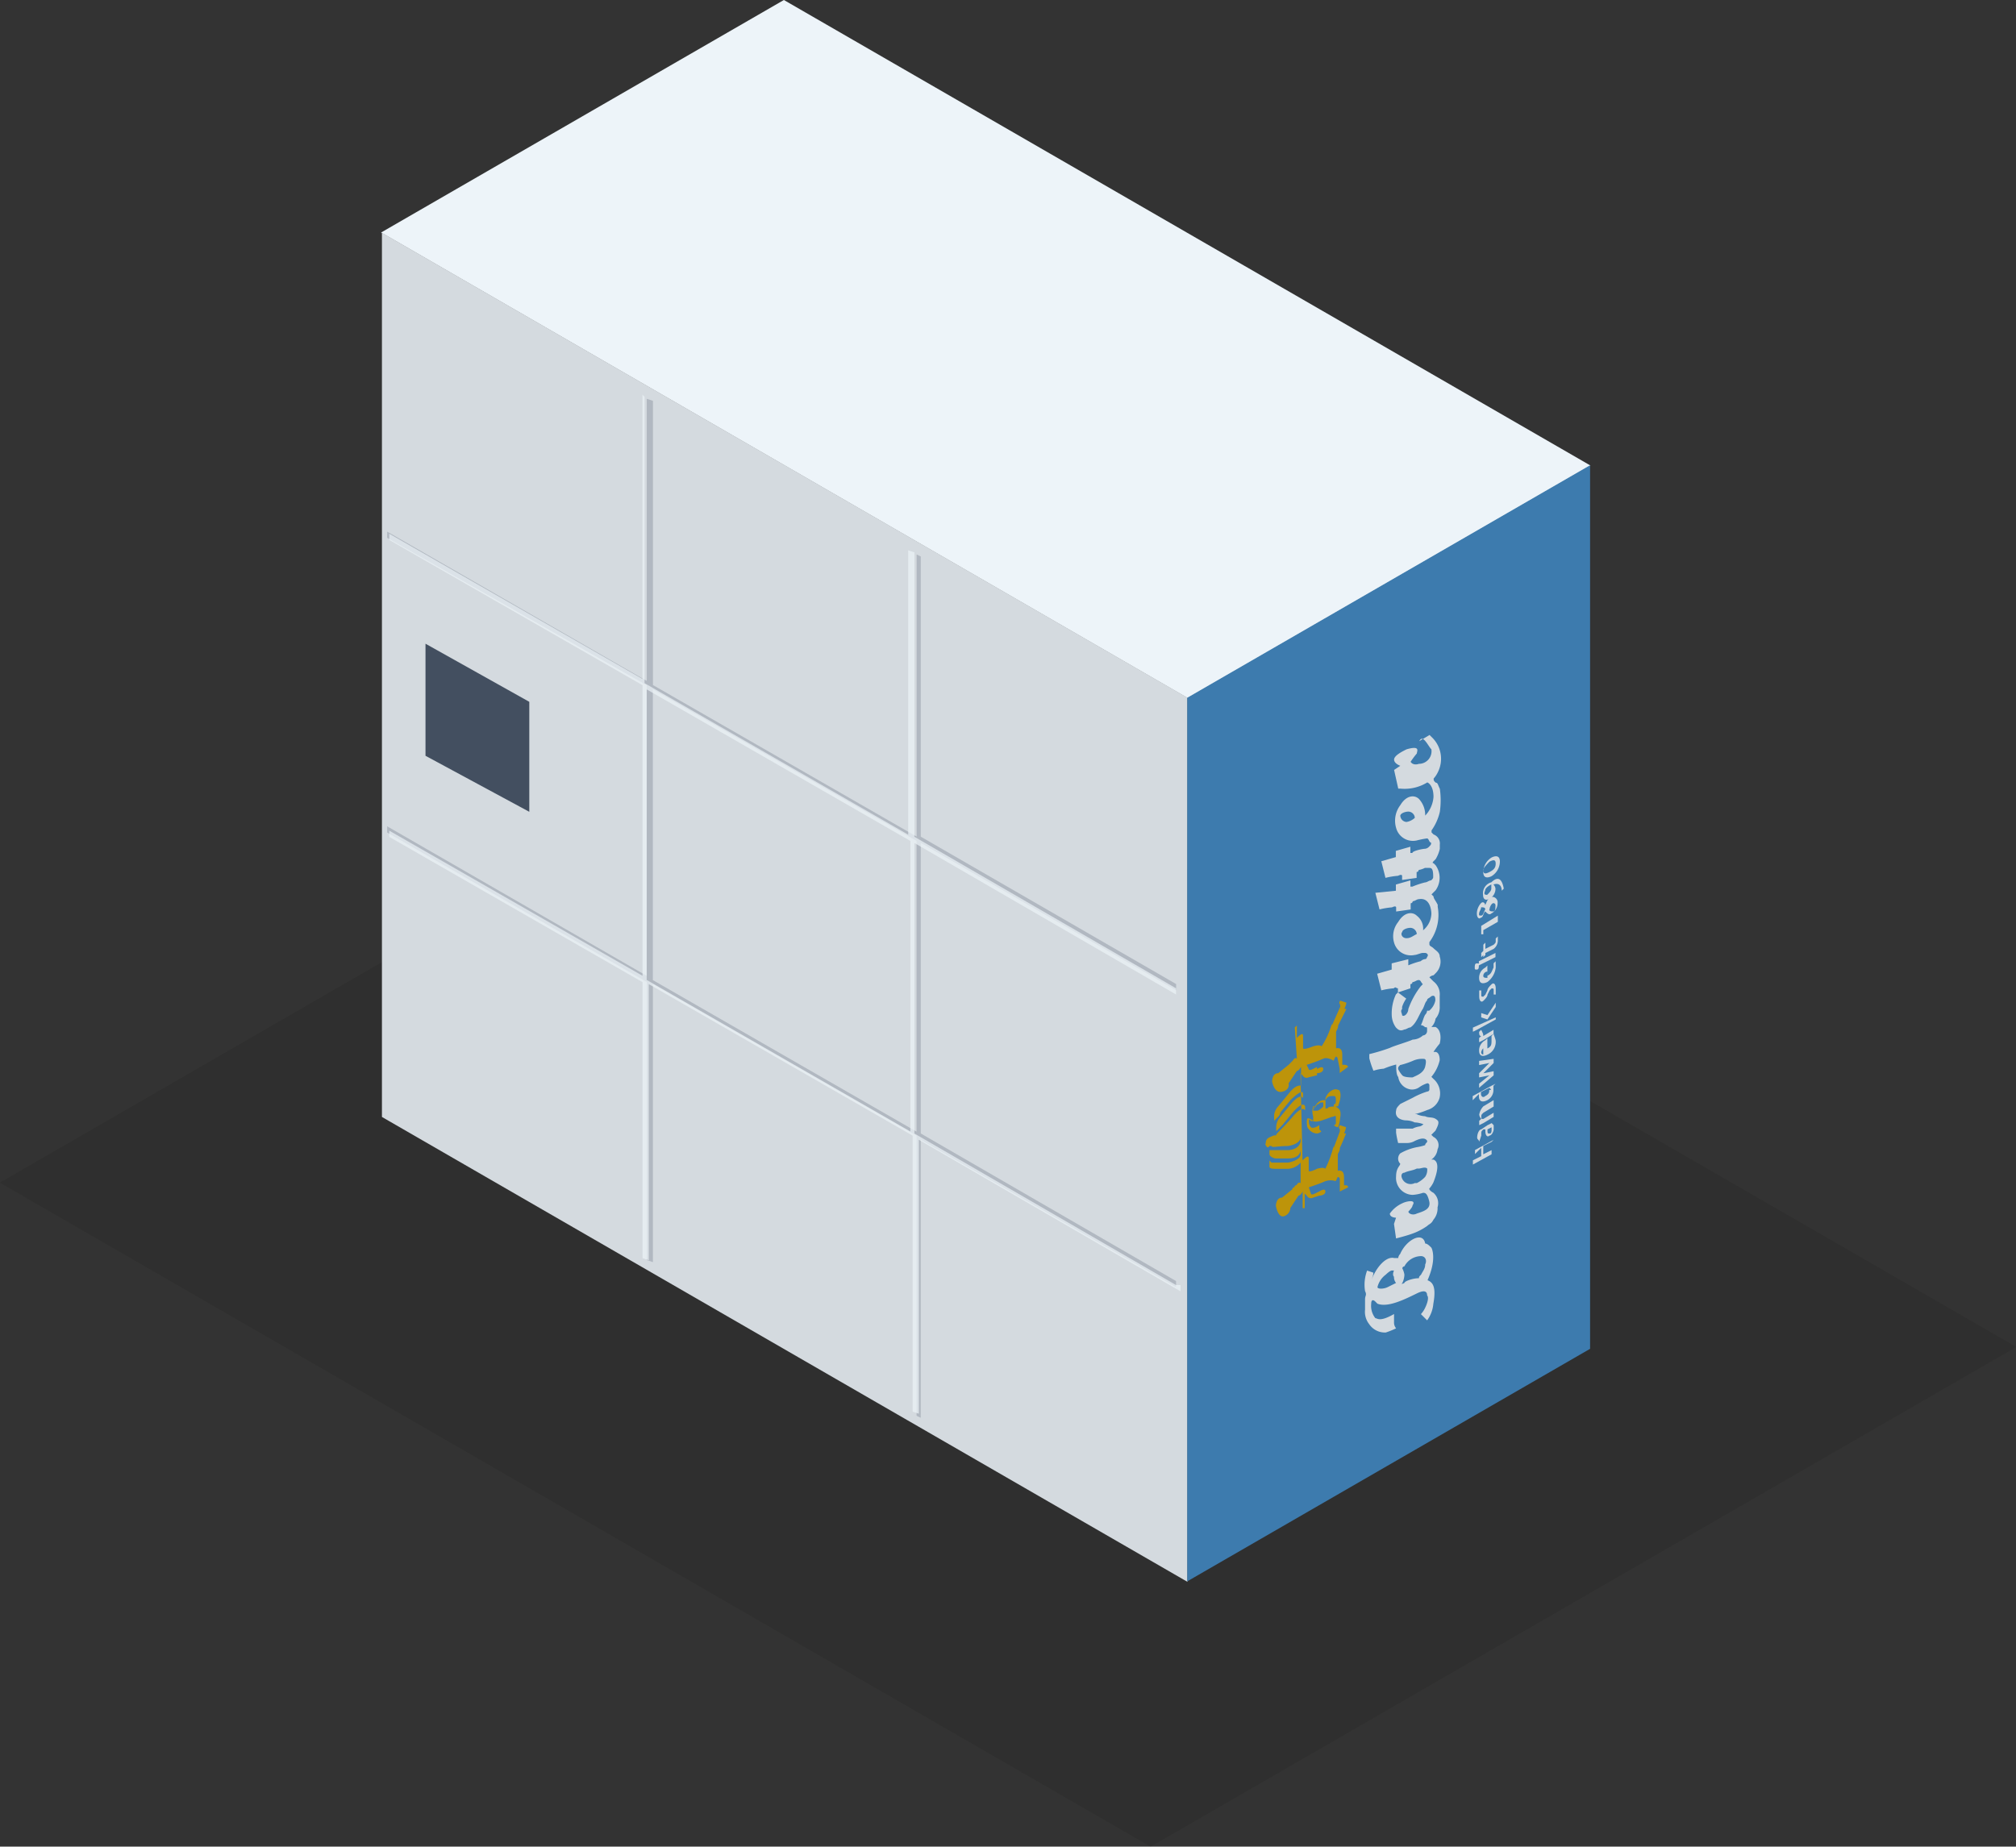
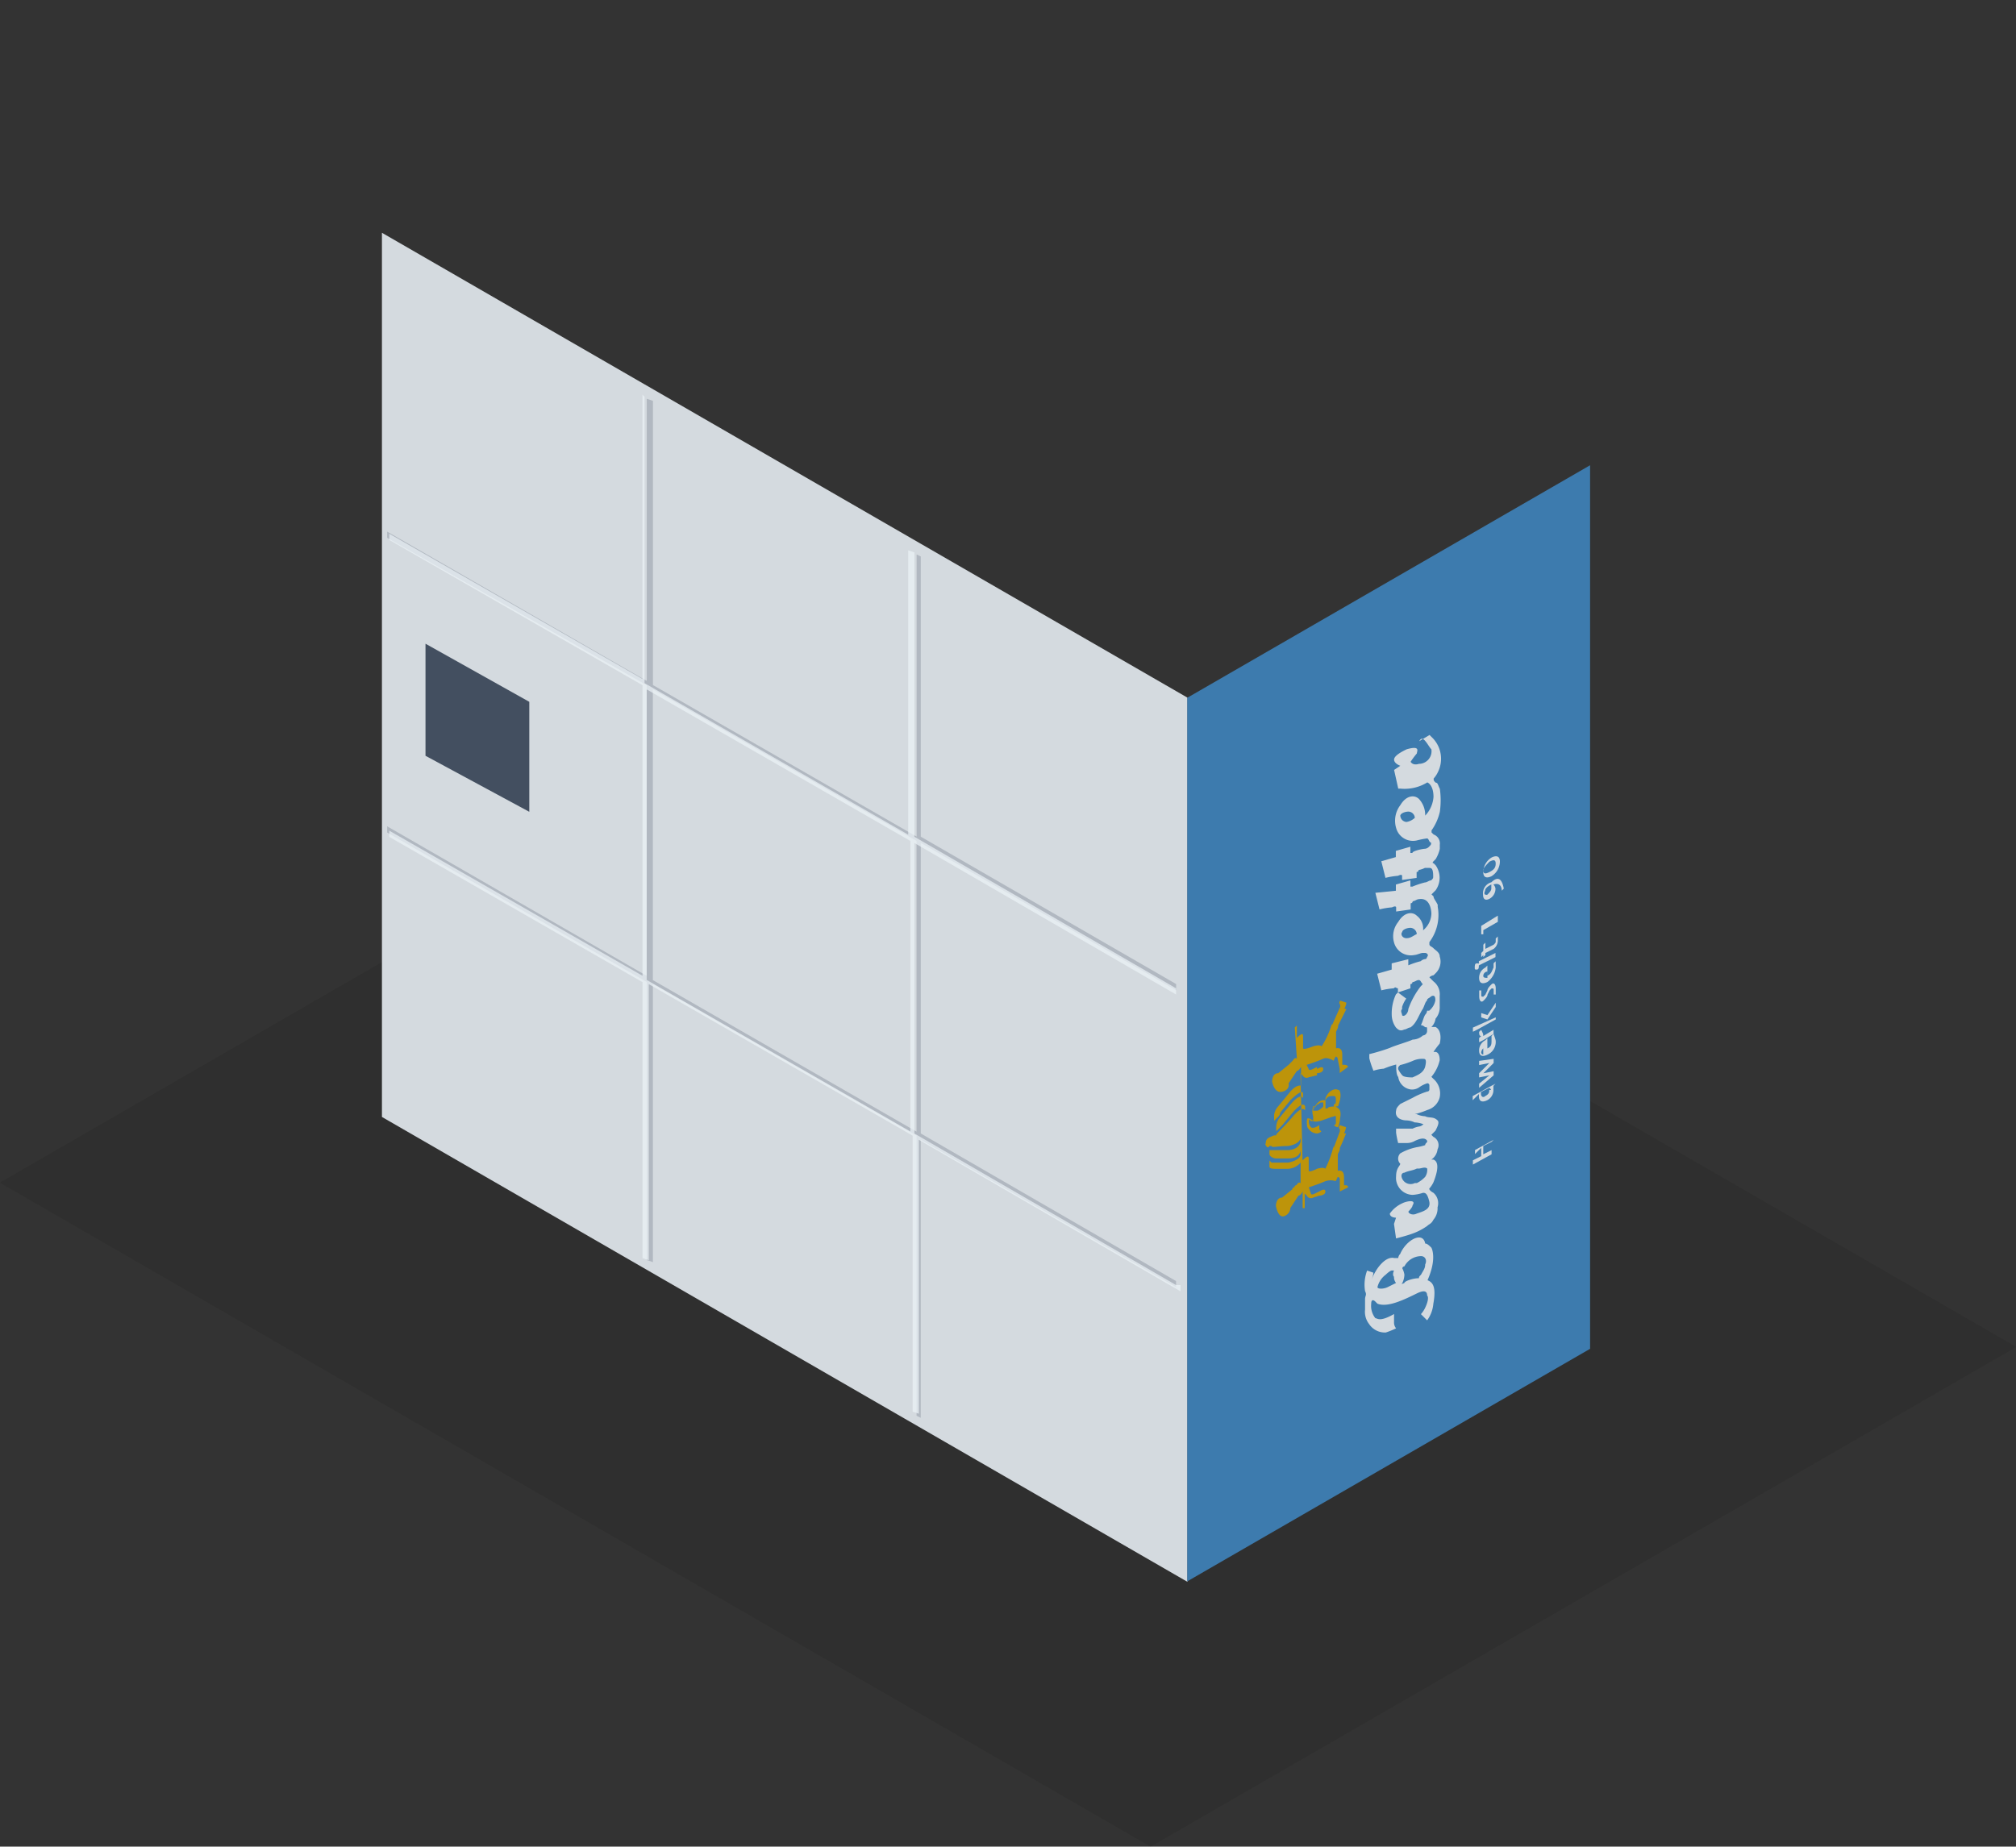
<svg xmlns="http://www.w3.org/2000/svg" xmlns:xlink="http://www.w3.org/1999/xlink" width="39.292" height="36" viewBox="0 0 39.292 36">
  <rect x="0" y="0" width="39.292" height="36" fill="#333333" stroke="none" />
  <defs>
    <clipPath id="clip-path">
      <path id="Pfad_664" data-name="Pfad 664" d="M61.021,51.275h0m-.04-.688h0m.688.931V51.4h0v.121m-.081-2.347V49.05h0v.121M60.9,50.992c0,.04.04.04,0,0,.04.121.081.04.081.04h.04c0,.04.121,0,.324,0,.243-.04.243-.162.243-.162v.081c-.04.162-.243.162-.243.162h-.364v.081c0,.04.081.081.121.081h.243c.243,0,.243-.162.243-.162v.081c0,.121-.243.162-.243.162h-.324l-.04-.04v.121c0,.04.081.04.121.04h.243a.346.346,0,0,0,.243-.121v.4h0c-.04-.04-.081.04-.081.04a.04.04,0,0,0-.04.04.04.04,0,0,0-.04.04l-.2.162c-.121,0-.121.162-.121.162s.04.243.162.2a.177.177,0,0,0,.121-.162L61.547,52c.04,0,.081-.081.081-.081h0v.324h.04v-.283l.04.04a.089.089,0,0,0,.121.04l.121-.04h0s.121,0,.121-.081-.121,0-.121,0h0l-.081.04c-.081.04-.081,0-.081,0l-.04-.121s.243-.081.324-.121a.316.316,0,0,1,.2,0l.04-.081a.04.04,0,0,1,.04.04v.162h0v.081l.162-.081a.04.04,0,0,0-.04-.04h-.04v-.162c0-.162-.121-.121-.121-.121v-.324c.04-.081.04-.081.04-.121.04-.081.121-.283.121-.283h-.04a.408.408,0,0,0,.04-.121l-.121-.04a.056.056,0,0,0,0,.081v.04h0l-.121.324v-.04a2.159,2.159,0,0,1-.162.445c-.04-.04-.162,0-.162,0-.162.081-.162.04-.162.04v-.243c0-.081-.081,0-.121.04l-.04-1.7.04.04a.089.089,0,0,0,.121.04l.162-.04v-.04s.121,0,.121-.081-.121,0-.121,0v-.04l-.081.04c-.081.04-.081,0-.081,0l-.04-.081s.243-.081.324-.121.2.04.2.04l.04-.081a.04.04,0,0,1,.04.04l.04.2h0v.081l.162-.121s0-.04-.081-.04H62.4v-.2c0-.162-.121-.121-.121-.121v-.324c.04-.081.04-.081.04-.121l.162-.324h-.04a.408.408,0,0,0,.04-.121l-.121-.04a.056.056,0,0,0,0,.081v.04h0l-.162.364v-.04a1.549,1.549,0,0,1-.2.445c-.04-.04-.162,0-.162,0-.2.081-.2.04-.2.04v-.243c0-.081-.081,0-.121.04v-.243l-.04.04.04.607h0c-.04-.04-.081.04-.081.04a216915459952.955,216915459952.955,0,0,1-.081.081l-.2.162c-.121,0-.121.162-.121.162s.04.243.2.2.121-.162.121-.162l.162-.243c.04,0,.081-.081.081-.081h0v.364c-.04,0-.121,0-.243.162-.2.243-.162.2-.2.243a.307.307,0,0,0-.081.162v.121a1213.835,1213.835,0,0,1,.081-.081.125.125,0,0,0,.04-.081l.2-.243s.243-.243.243-.121V50.1s-.04-.121-.243.121-.162.2-.2.243a.309.309,0,0,0-.081.2v.081l.121-.121.2-.243s.2-.243.243-.121v.081s-.04-.121-.243.121-.324.324-.324.364h-.04c-.081.04-.162.04-.162.162h0" transform="translate(-60.9 -48.2)" />
    </clipPath>
    <linearGradient id="linear-gradient" x1="-71.293" y1="24.748" x2="-71.272" y2="24.748" gradientUnits="objectBoundingBox">
      <stop offset="0" stop-color="#bd940a" />
      <stop offset="0.209" stop-color="#ffda73" />
      <stop offset="0.461" stop-color="#bd940a" />
      <stop offset="0.725" stop-color="#ffdf79" />
      <stop offset="1" stop-color="#bd940a" />
    </linearGradient>
    <clipPath id="clip-path-2">
      <path id="Pfad_666" data-name="Pfad 666" d="M63.1,52.889h-.081a.582.582,0,0,1,.081-.121c.04,0,.04-.04.081-.04h.04v.081s-.081.081-.121.081m-.2.2c0,.081,0,.121.04.162h0a.21.21,0,0,0,.162.081h0a.141.141,0,0,0,.081-.04l-.04-.04v-.081c-.121.081-.162.04-.162.04a.149.149,0,0,1-.04-.121c0-.04,0-.04.04,0h.04c.081.04.243-.04.364-.081h0c.04,0,.081-.04.081,0v.121h0a.04.04,0,0,1-.04.04.125.125,0,0,0,.081.04.419.419,0,0,0,.04-.162c.04-.2-.04-.2-.081-.243-.04,0-.162,0-.162.04h-.04v-.162h0c.04-.081.081-.081.162-.081h0c.04,0,.04.04.04.081s0,.081-.04.081h0v.04h.081c.081-.2.04-.283.04-.283a.04.04,0,0,0-.04-.04h0c-.081-.04-.2.04-.243.162h0v.04h-.04c-.081,0-.162.081-.2.2h0c0-.04,0-.081.04-.081h-.04a.316.316,0,0,0,0,.2v.081c-.121-.081-.121-.04-.121,0h0" transform="translate(-62.9 -52.474)" />
    </clipPath>
    <linearGradient id="linear-gradient-2" x1="-243.45" y1="82.868" x2="-243.38" y2="82.868" xlink:href="#linear-gradient" />
  </defs>
  <g id="Schrank_00000022546446545443658430000012023943845589557675_" transform="translate(0.05 0.015)">
    <g id="Gruppe_305" data-name="Gruppe 305" transform="translate(-0.05 -0.015)">
      <g id="Backschrank_00000036212524131441754950000014507607970232457909_" transform="translate(0 0)">
        <g id="Gruppe_297" data-name="Gruppe 297">
          <g id="Gruppe_294" data-name="Gruppe 294" transform="translate(0 13.315)" opacity="0.2">
            <g id="Gruppe_293" data-name="Gruppe 293">
              <path id="Pfad_654" data-name="Pfad 654" d="M-43.5,42.633l16.872-9.741L-4.2,45.836l-16.872,9.741Z" transform="translate(43.497 -32.892)" fill="#1e1e1c" fill-rule="evenodd" />
            </g>
          </g>
          <g id="Gruppe_295" data-name="Gruppe 295" transform="translate(7.428)">
-             <path id="Pfad_655" data-name="Pfad 655" d="M-17.287-.015l-7.851,4.533,15.721,9.076,7.851-4.533Z" transform="translate(25.137 0.015)" fill="#edf4f9" fill-rule="evenodd" />
+             <path id="Pfad_655" data-name="Pfad 655" d="M-17.287-.015Z" transform="translate(25.137 0.015)" fill="#edf4f9" fill-rule="evenodd" />
          </g>
          <path id="Pfad_656" data-name="Pfad 656" d="M-25.1,11.2l15.7,9.063V37.5l-15.7-9.063Z" transform="translate(32.544 -6.662)" fill="#d4dadf" fill-rule="evenodd" />
          <g id="Gruppe_296" data-name="Gruppe 296" transform="translate(23.14 9.069)">
            <path id="Pfad_657" data-name="Pfad 657" d="M13.692,44.158l7.851-4.533V22.4l-7.851,4.533Z" transform="translate(-13.692 -22.399)" fill="#3d7bae" fill-rule="evenodd" />
          </g>
          <path id="Pfad_658" data-name="Pfad 658" d="M-23,31l2.023,1.133v2.144L-23,33.185Z" transform="translate(31.293 -18.451)" fill="#434f60" fill-rule="evenodd" />
        </g>
      </g>
      <g id="Gruppe_304" data-name="Gruppe 304" transform="translate(24.661 14.33)">
        <g id="Gruppe_298" data-name="Gruppe 298" transform="translate(1.932)">
          <path id="Pfad_659" data-name="Pfad 659" d="M66.211,60.252h.04s-.04.081,0,.121a.177.177,0,0,0,.04.121l-.162.081c-.081.04-.2.04-.2,0a.429.429,0,0,1,.162-.243s.081-.081.121-.081m.162-.324h0a.125.125,0,0,0-.04.081h-.081c-.162-.04-.364.2-.445.445h0v.04h0c0-.081.04-.121.04-.2h0l-.121-.04a.787.787,0,0,0-.04.4c.04.081,0,.081,0,.162v.2a.387.387,0,0,0,.081.283h0a.368.368,0,0,0,.324.162h0a1.7,1.7,0,0,0,.2-.081.177.177,0,0,1-.04-.121V61.1c-.283.162-.324.081-.364.081a.385.385,0,0,1-.081-.283c0-.081.04-.081.081-.04l.04.04h0c.2.081.526-.081.769-.2h0c.081-.04.2-.081.2.04.04.04,0,.162-.04.243h0a.5.5,0,0,1-.081.121l.121.121a.638.638,0,0,0,.121-.324c.081-.445-.081-.445-.2-.486s-.364.04-.364.081c0,0-.081.04-.04,0a.4.4,0,0,0,.04-.162.408.408,0,0,0-.04-.121.04.04,0,0,1,.04-.04h0a.371.371,0,0,1,.324-.2h0c.081,0,.121.081.081.162,0,.081-.04.121-.081.2h0c-.04.04-.04.04-.04.081h.04a.408.408,0,0,1,.121.04h0c.2-.445.081-.647.081-.647-.04-.04-.081-.081-.121-.081h0c-.04-.243-.364-.081-.486.2" transform="translate(-65.675 -49.813)" fill="#d4dadf" />
          <path id="Pfad_660" data-name="Pfad 660" d="M68,36.3h0" transform="translate(-67.059 -35.936)" fill="#d4dadf" />
          <path id="Pfad_661" data-name="Pfad 661" d="M68,36.3h0" transform="translate(-67.059 -35.936)" fill="#d4dadf" />
          <path id="Pfad_662" data-name="Pfad 662" d="M66.507,41.833a1.591,1.591,0,0,0,.243-.081.44.44,0,0,1,.2-.04c.04,0,.081,0,.04.162-.04.121-.162.162-.243.2-.04,0-.162,0-.2-.04a.582.582,0,0,1-.081-.121c0-.04,0-.04.04-.081m.081,2.1c.081-.04.162-.04.243-.081h.04c.04,0,.121-.04.162,0h0a.243.243,0,0,1-.04.162.558.558,0,0,1-.162.121h-.04a.18.18,0,0,1-.243-.081h0c-.04-.081,0-.121.04-.121h0m.04-4.572c-.081,0-.121-.081-.081-.121,0-.04.081-.081.162-.081a.129.129,0,0,1,.121.121c-.081.04-.121.081-.2.081m0-2.266a.129.129,0,0,1-.121-.121c0-.04.081-.081.162-.081a.129.129,0,0,1,.121.121.307.307,0,0,1-.162.081m.364-1.578c.04.04.081.121.121.162a.246.246,0,0,1-.243.283c-.121.04-.162-.04-.162-.04a1.613,1.613,0,0,1,.121-.162c0-.04.081-.162-.2-.081-.081.04-.243.121-.243.2s.121.121.121.121l-.121.081.081.364h.04a.842.842,0,0,0,.526-.121s.121.04.121.283a.586.586,0,0,1-.162.364h0a.459.459,0,0,0-.121-.324h0c-.081-.081-.243-.081-.364.121h0a.5.5,0,0,0-.081.445.339.339,0,0,0,.4.243,1.752,1.752,0,0,1,.2-.04h0c.04,0,.04.081.081.081,0,.04,0,.04-.04.081a.125.125,0,0,1-.081.04c-.04,0-.243.04-.243.081h-.04v-.121l-.283.081v.121l-.283.081.081.324a1.431,1.431,0,0,1,.243-.04c.081-.04.081,0,.081,0v.081l.283-.04V38.07a.04.04,0,0,0,.04-.04.408.408,0,0,0,.121-.04h.081c.04,0,.081,0,.081.162,0,.04,0,.04-.04.081-.04,0-.081.04-.121.04a1.687,1.687,0,0,0-.243.081h-.04v-.121l-.283.081v.121l-.4.04.081.324a1.431,1.431,0,0,1,.243-.04c.081-.04.081,0,.081,0v.081l.283-.04v-.121a.04.04,0,0,0,.04-.04c.04,0,.081-.04.121-.04.243-.04.243.283.243.283a.437.437,0,0,1-.162.324h0a.315.315,0,0,0-.121-.283h0c-.081-.081-.243-.081-.364.121h0a.442.442,0,0,0-.081.4.339.339,0,0,0,.4.243c.04,0,.121-.04.162-.04h.04c.04,0,.081.04.04.081a.04.04,0,0,1-.04.04h0a.141.141,0,0,0-.081.04,1.687,1.687,0,0,0-.243.081h0V39.77l-.324.081v.121l-.283.081.081.324a1.431,1.431,0,0,1,.243-.04c.04-.04.04,0,.081,0v.081l.243-.081v-.081a.04.04,0,0,0,.04-.04c.04,0,.081-.04.121-.04h0c.04,0,.04.04.081.081h0l-.04.04h0a1.57,1.57,0,0,0-.243.445h0c0,.081-.081.162-.121.121h0c0-.04-.04-.081,0-.121h0V40.7a.593.593,0,0,1,.081-.162l-.162-.121h0l-.04.04h0a.88.88,0,0,0-.081.4h0a.434.434,0,0,0,.081.243c.04.04.081.081.162.04.04,0,.081-.04.121-.04h0c.121-.081.162-.243.243-.364h0c.04-.081.04-.121.081-.162,0-.04.04-.04.081-.081h0c.081-.04.081.04.081.081h0a.344.344,0,0,1-.121.2h-.04a.125.125,0,0,1-.04.081h0c-.04.081-.04.121-.081.2h0a.125.125,0,0,1,.081.04h0c.04,0,.04,0,.04.04h0v.04a.087.087,0,0,1-.081.081.309.309,0,0,1-.2.081c-.081.04-.364.121-.445.162a3.743,3.743,0,0,1-.4.121v.081a1.687,1.687,0,0,0,.081.243.823.823,0,0,1,.2-.04,1.591,1.591,0,0,1,.243-.081c0,.081,0,.2.04.243a.286.286,0,0,0,.243.243.243.243,0,0,0,.162-.04.577.577,0,0,1,.162-.081.04.04,0,0,1,.04.04v.081a.04.04,0,0,1-.04.04,1.469,1.469,0,0,0-.283.121l-.243.121c-.04.04-.081.081-.081.121h0c-.04.162.121.2.2.2h0a.419.419,0,0,1,.162.04c.081,0,.2.04.162.04a.141.141,0,0,1-.081.04.408.408,0,0,0-.121.04h-.324v.081a1.752,1.752,0,0,0,.04.2h.162a.306.306,0,0,0,.162-.04h0c.081-.04.2-.081.243,0h0c0,.04-.04.04-.04.081a.918.918,0,0,1-.162.04,1.058,1.058,0,0,0-.324.121.149.149,0,0,0-.04.121.141.141,0,0,0,.04.081c0,.04-.081.081-.081.243h0a.331.331,0,0,0,.324.364h0a.823.823,0,0,0,.2-.04c.04,0,.081,0,.121.162s-.121.2-.243.243c-.081.04-.162,0-.162-.04,0,0,.081-.081.081-.121.081-.121-.121-.081-.2-.04a.6.6,0,0,0-.243.2c0,.081.121.081.121.081l-.04.121.04.283s.162-.04.283-.081h0a1.212,1.212,0,0,0,.324-.162h0c.04-.04.081-.04.121-.121h0a.342.342,0,0,0,.081-.243.268.268,0,0,0-.081-.283s-.081-.04-.081-.081a.5.5,0,0,0,.081-.121h0c.081-.2.121-.4,0-.445h-.04a.279.279,0,0,0,.121-.2h0a.18.18,0,0,0-.081-.243h0l-.04-.04.081-.081h0c.04-.081.081-.162.04-.2-.081-.081-.162-.04-.243-.081h0a.419.419,0,0,1-.162-.04h-.04a1.591,1.591,0,0,0,.243-.081.346.346,0,0,0,.243-.243h0a.374.374,0,0,0-.121-.364h0l-.04-.04a.775.775,0,0,0,.162-.324c0-.162-.081-.162-.081-.162h-.04a1.613,1.613,0,0,1,.121-.162h0c.04-.162,0-.283-.081-.324h-.081a.283.283,0,0,0,.081-.162.342.342,0,0,0,.081-.243h0v-.2h0a.315.315,0,0,0-.121-.283h0l-.04-.04-.04-.04a.141.141,0,0,1,.081-.04l.04-.04h0a.315.315,0,0,0,.081-.324c0-.081-.081-.121-.121-.162h0c-.04-.04-.081-.04-.081-.081v-.04h0a.88.88,0,0,0,.162-.688h0v-.04c-.04-.081-.081-.121-.081-.162l-.04-.04.081-.081h0a.421.421,0,0,0,0-.486h0l-.04-.04s-.04,0,0-.04l.04-.04h0a.684.684,0,0,0,.081-.2h0v-.081h0a.187.187,0,0,0-.121-.2h0l-.04-.04h0v-.04a1.014,1.014,0,0,0,.162-.364,1.609,1.609,0,0,0,0-.445c-.04-.081-.04-.121-.081-.121-.04-.04-.04-.04-.04-.081a.5.5,0,0,0,.081-.121h0a.581.581,0,0,0-.121-.688h0l-.04-.04-.2.121c.04-.081.081-.04.121,0" transform="translate(-65.809 -35.4)" fill="#d4dadf" />
        </g>
        <g id="Gruppe_300" data-name="Gruppe 300" transform="translate(0 5.179)">
          <g id="Gruppe_299" data-name="Gruppe 299" clip-path="url(#clip-path)">
            <path id="Pfad_663" data-name="Pfad 663" d="M61.732,48.909l-2.428,3.4-2.1-2.225L59.749,46.4Z" transform="translate(-58.697 -47.128)" fill="url(#linear-gradient)" />
          </g>
        </g>
        <g id="Gruppe_302" data-name="Gruppe 302" transform="translate(0.809 6.908)">
          <g id="Gruppe_301" data-name="Gruppe 301" clip-path="url(#clip-path-2)">
            <path id="Pfad_665" data-name="Pfad 665" d="M63.435,52.047l-.769,1.092-.566-.647.769-1.092Z" transform="translate(-62.424 -51.835)" fill="url(#linear-gradient-2)" />
          </g>
        </g>
        <g id="Gruppe_303" data-name="Gruppe 303" transform="translate(4.046 2.363)">
          <path id="Pfad_667" data-name="Pfad 667" d="M71.264,54.94l-.162.081v.162l.162-.081v.081l-.364.2V55.3l.162-.081v-.162l-.121.121V55.1l.364-.2Z" transform="translate(-70.9 -49.373)" fill="#d4dadf" />
-           <path id="Pfad_668" data-name="Pfad 668" d="M71.424,54.14h0v.081c0,.04-.04.121-.081.121-.04.04-.081,0-.081-.081v-.04h-.04c-.04.04-.04.04-.04.081v.04l-.04.121c0-.04-.04-.04-.04-.081,0-.081.04-.162.081-.162l.121-.081.081-.04Zm-.121.081h0c0,.081,0,.081.04.081s.04-.04.04-.081v-.04Z" transform="translate(-71.019 -48.897)" fill="#d4dadf" />
-           <path id="Pfad_669" data-name="Pfad 669" d="M71.483,53.121l-.2.121c-.04.04-.04.04-.04.081s0,.04.04.04l.2-.121v.081l-.2.121-.081.04V53.4l.04-.04h0a.141.141,0,0,1-.04-.081.307.307,0,0,1,.081-.162l.2-.121Z" transform="translate(-71.079 -48.242)" fill="#d4dadf" />
          <path id="Pfad_670" data-name="Pfad 670" d="M71.3,52.24h0v.081a.223.223,0,0,1-.121.2c-.081.04-.162.04-.162-.081V52.4l-.04.04-.081.081v-.081l.364-.2.081-.04Zm-.081.04-.162.081v.04c0,.04.04.081.081.04.081-.04.081-.081.081-.121C71.264,52.321,71.264,52.321,71.224,52.281Z" transform="translate(-70.9 -47.765)" fill="#d4dadf" />
          <path id="Pfad_671" data-name="Pfad 671" d="M71.483,51v.081l-.2.2h0l.2-.04v.081l-.283.243v-.081l.2-.162h0l-.2.04v-.081l.2-.2h0l-.2.04V51.04Z" transform="translate(-71.079 -47.051)" fill="#d4dadf" />
          <path id="Pfad_672" data-name="Pfad 672" d="M71.524,49.962a.273.273,0,0,1-.162.243c-.081.04-.162.04-.162-.081a.223.223,0,0,1,.121-.2l.04-.04v.2c.081-.04.081-.081.081-.162V49.84l.04-.04C71.524,49.921,71.524,49.921,71.524,49.962Zm-.283.2a.04.04,0,0,0,.04.04v-.121A.141.141,0,0,0,71.24,50.164Z" transform="translate(-71.079 -46.337)" fill="#d4dadf" />
          <path id="Pfad_673" data-name="Pfad 673" d="M71.281,49.721l.2-.121v.081l-.2.121-.081.04v-.081l.04-.04h0c-.04,0-.04-.04-.04-.081l.04-.04C71.281,49.681,71.281,49.681,71.281,49.721Z" transform="translate(-71.079 -46.217)" fill="#d4dadf" />
          <path id="Pfad_674" data-name="Pfad 674" d="M71.345,48.624l-.364.2-.081.04v-.081l.445-.2Zm0-.243-.162.243-.121-.04V48.5l.121.04.162-.243Z" transform="translate(-70.9 -45.443)" fill="#d4dadf" />
          <path id="Pfad_675" data-name="Pfad 675" d="M71.524,47.458v.121h-.04V47.5c0-.04,0-.04-.04-.04l-.04.04-.04.081c0,.04-.04.081-.081.121s-.081,0-.081-.081V47.5h.04v.081c0,.04,0,.04.04.04l.04-.04.04-.081c0-.04.04-.081.081-.121S71.524,47.377,71.524,47.458Z" transform="translate(-71.079 -44.884)" fill="#d4dadf" />
          <path id="Pfad_676" data-name="Pfad 676" d="M71.524,46.421a.41.41,0,0,1-.162.283c-.081.04-.162.04-.162-.081a.223.223,0,0,1,.121-.2l.04-.04v.2c.081-.04.081-.081.121-.162V46.34l.04-.04Zm-.243.162c0,.04.04.04.081.04V46.5A.087.087,0,0,0,71.281,46.583Z" transform="translate(-71.079 -44.253)" fill="#d4dadf" />
          <path id="Pfad_677" data-name="Pfad 677" d="M71.4,45.981l-.243.121-.081.04v-.081L71.4,45.9Zm-.324.162c0,.04,0,.081-.04.081s-.04,0-.04-.04,0-.081.04-.081S71.081,46.1,71.081,46.143Z" transform="translate(-70.96 -44.015)" fill="#d4dadf" />
          <path id="Pfad_678" data-name="Pfad 678" d="M71.624,45.181a.21.21,0,0,1-.081.162l-.162.081v.04l-.04.04v-.04l-.04.04v-.081l.04-.04v-.121l.04-.04v.121l.162-.081c.04-.04.04-.04.04-.081v-.04l.04-.04Z" transform="translate(-71.138 -43.538)" fill="#d4dadf" />
          <path id="Pfad_679" data-name="Pfad 679" d="M71.624,44.221l-.283.162v.081H71.3V44.3l.324-.2Z" transform="translate(-71.138 -42.943)" fill="#d4dadf" />
-           <path id="Pfad_680" data-name="Pfad 680" d="M71.5,43.321a.222.222,0,0,1-.121.2c-.04.04-.081,0-.121-.04-.04.04-.04.121-.081.121-.04.04-.081,0-.081-.081a.309.309,0,0,1,.081-.2c.04-.04.081,0,.081.04.04-.081.04-.121.121-.162A.107.107,0,0,1,71.5,43.321Zm-.162.121c0,.04.04.04.081.04s.04-.081.04-.121a.04.04,0,0,0-.04-.04C71.383,43.321,71.343,43.4,71.343,43.443Zm-.2.081c0,.04,0,.04.04.04s.04-.04.081-.121c0-.04-.04-.04-.081-.04C71.181,43.443,71.14,43.483,71.14,43.524Z" transform="translate(-71.019 -42.407)" fill="#d4dadf" />
          <path id="Pfad_681" data-name="Pfad 681" d="M71.8,42.521l-.04.04c0-.081-.04-.162-.162-.121h0a.141.141,0,0,1,.04.081.223.223,0,0,1-.121.2c-.081.04-.121,0-.121-.081a.222.222,0,0,1,.162-.243Q71.744,42.217,71.8,42.521Zm-.324.121c.04-.04.081-.081.081-.121V42.44h0q-.121.061-.121.121C71.4,42.642,71.44,42.642,71.481,42.642Z" transform="translate(-71.198 -41.89)" fill="#d4dadf" />
          <path id="Pfad_682" data-name="Pfad 682" d="M71.724,41.345a.341.341,0,0,1-.162.283c-.081.04-.162.04-.162-.081a.341.341,0,0,1,.162-.283C71.643,41.224,71.724,41.224,71.724,41.345Zm-.324.162c0,.081.04.081.121.04s.121-.081.121-.162-.04-.081-.121-.04C71.481,41.386,71.4,41.467,71.4,41.507Z" transform="translate(-71.198 -41.24)" fill="#d4dadf" />
        </g>
      </g>
    </g>
    <path id="Pfad_683" data-name="Pfad 683" d="M33.975,36.4,29,33.523V27.859l4.977,2.873V30.61L29,27.737V22.275l-.081-.04v5.5l-5.139-2.954V19.24l-.121-.04v5.5L18.6,21.79v.121l5.058,2.873v5.665L18.6,27.535v.121l5.058,2.913v5.422l.121.04V30.61l5.139,2.954v5.462l.081.04V33.645l4.977,2.873Zm-5.058-2.913-5.139-2.954V24.865l5.139,2.954Z" transform="translate(-11.104 -11.441)" fill="#5d697a" fill-rule="evenodd" opacity="0.3" />
    <path id="Pfad_684" data-name="Pfad 684" d="M34.035,36.358l-5.1-2.954V27.74l5.1,2.954v-.121l-5.1-2.954V22.075l-.121-.04v5.543l-5.139-2.954V19.04l-.04-.04v5.543L18.7,21.711v.121l4.936,2.832v5.665L18.7,27.5v.121l4.936,2.832v5.381l.121.04V30.491L28.9,33.445v5.381l.121.04V33.526l5.1,2.954v-.121Zm-5.179-2.994L23.717,30.41V24.746L28.856,27.7Z" transform="translate(-11.163 -11.321)" fill="#edf4f9" fill-rule="evenodd" opacity="0.7" />
  </g>
</svg>